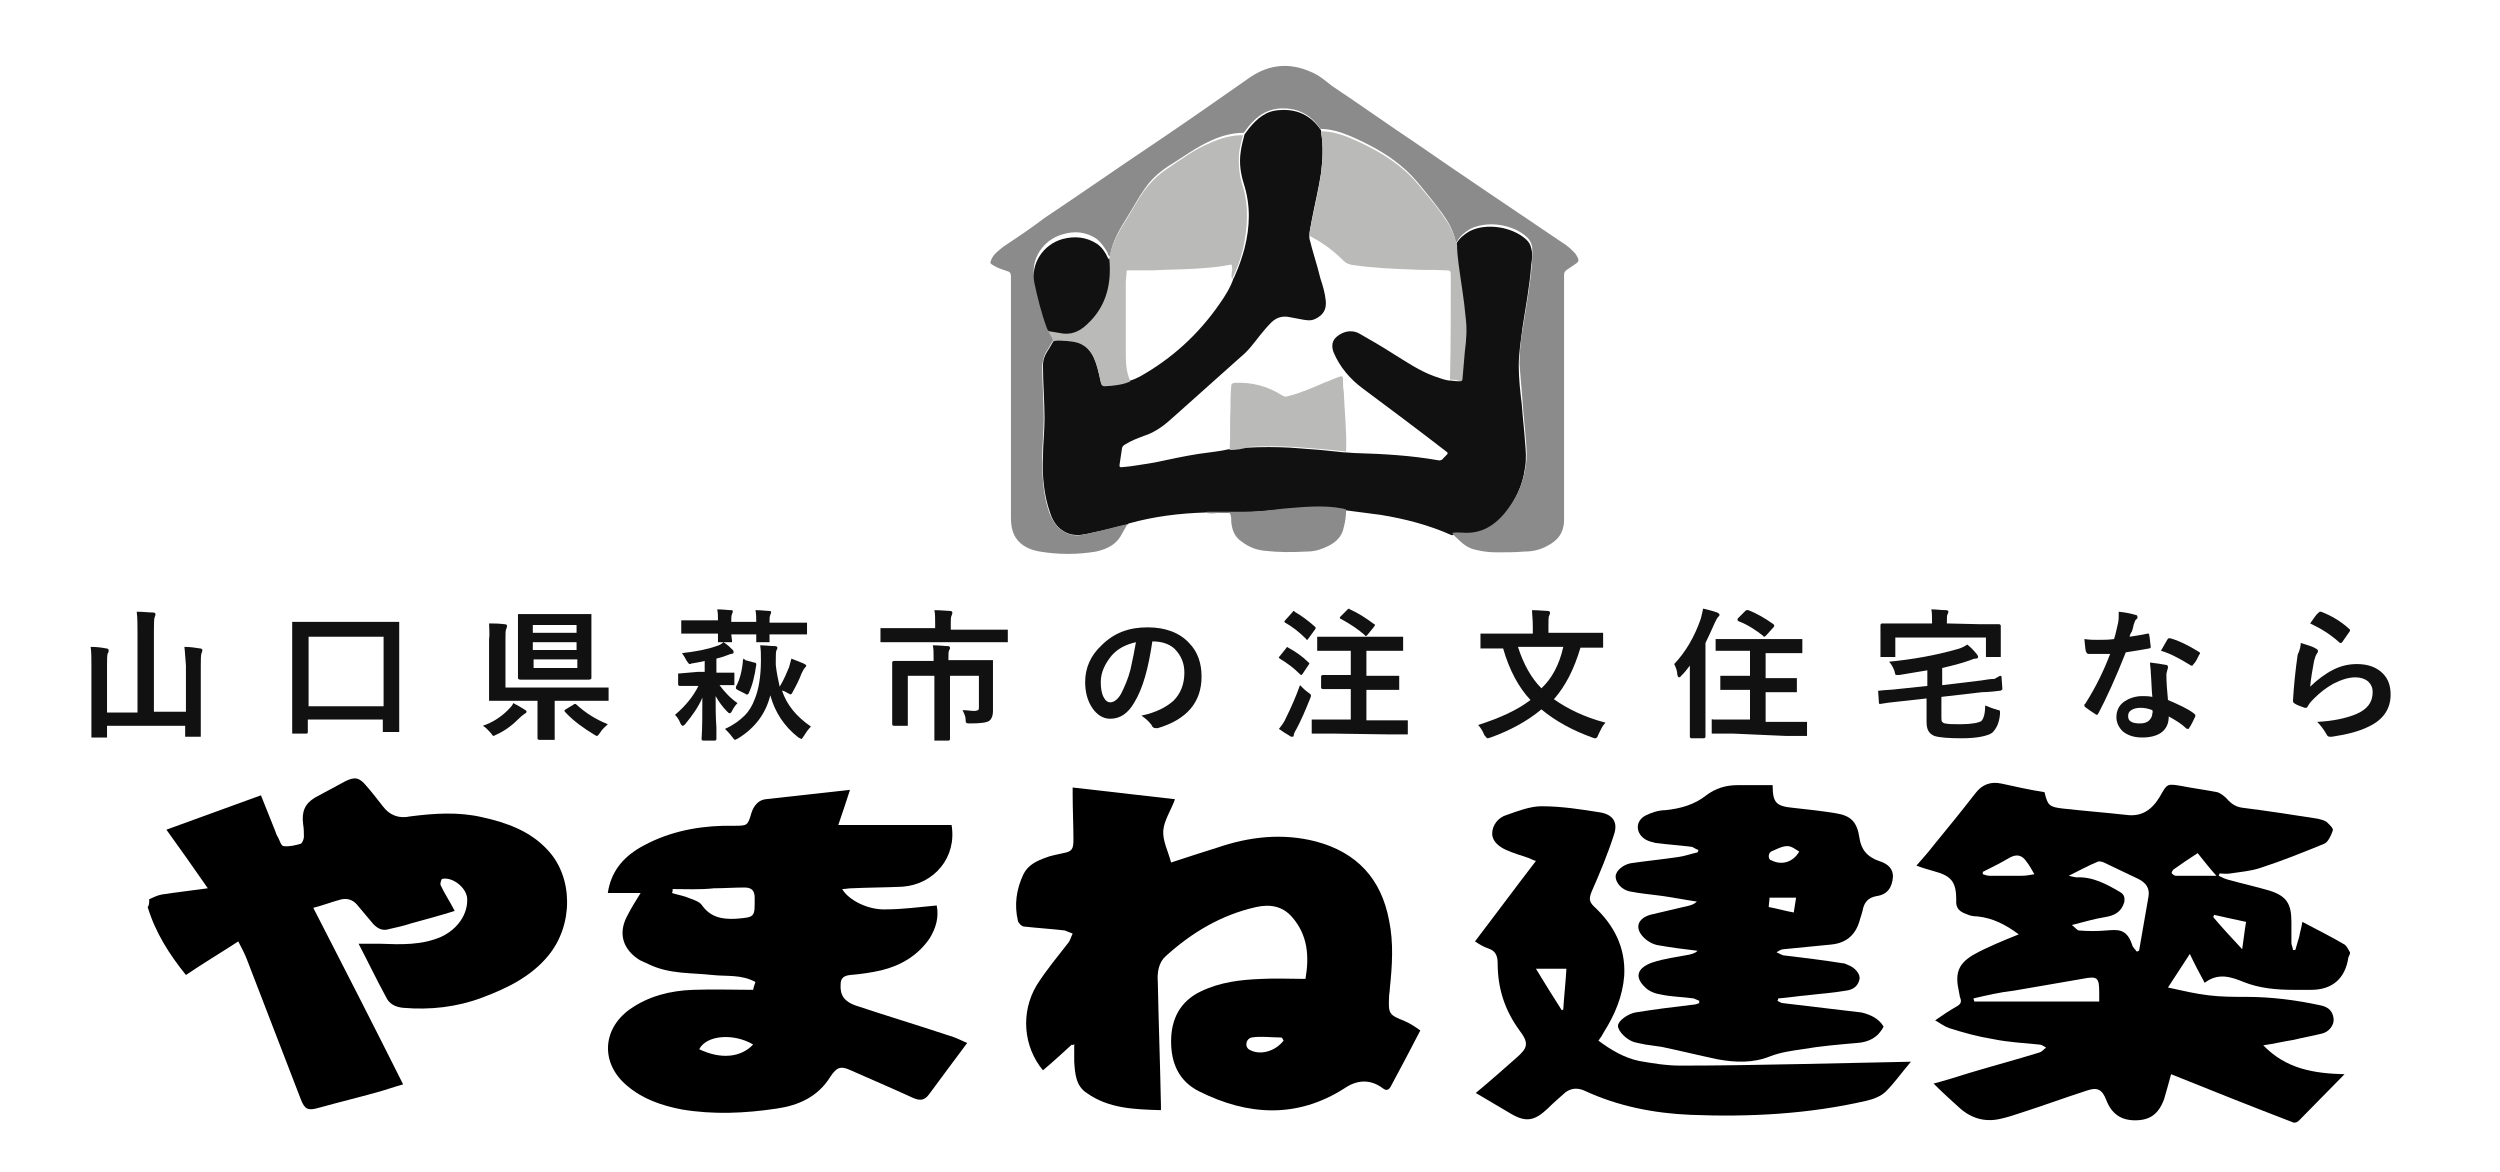
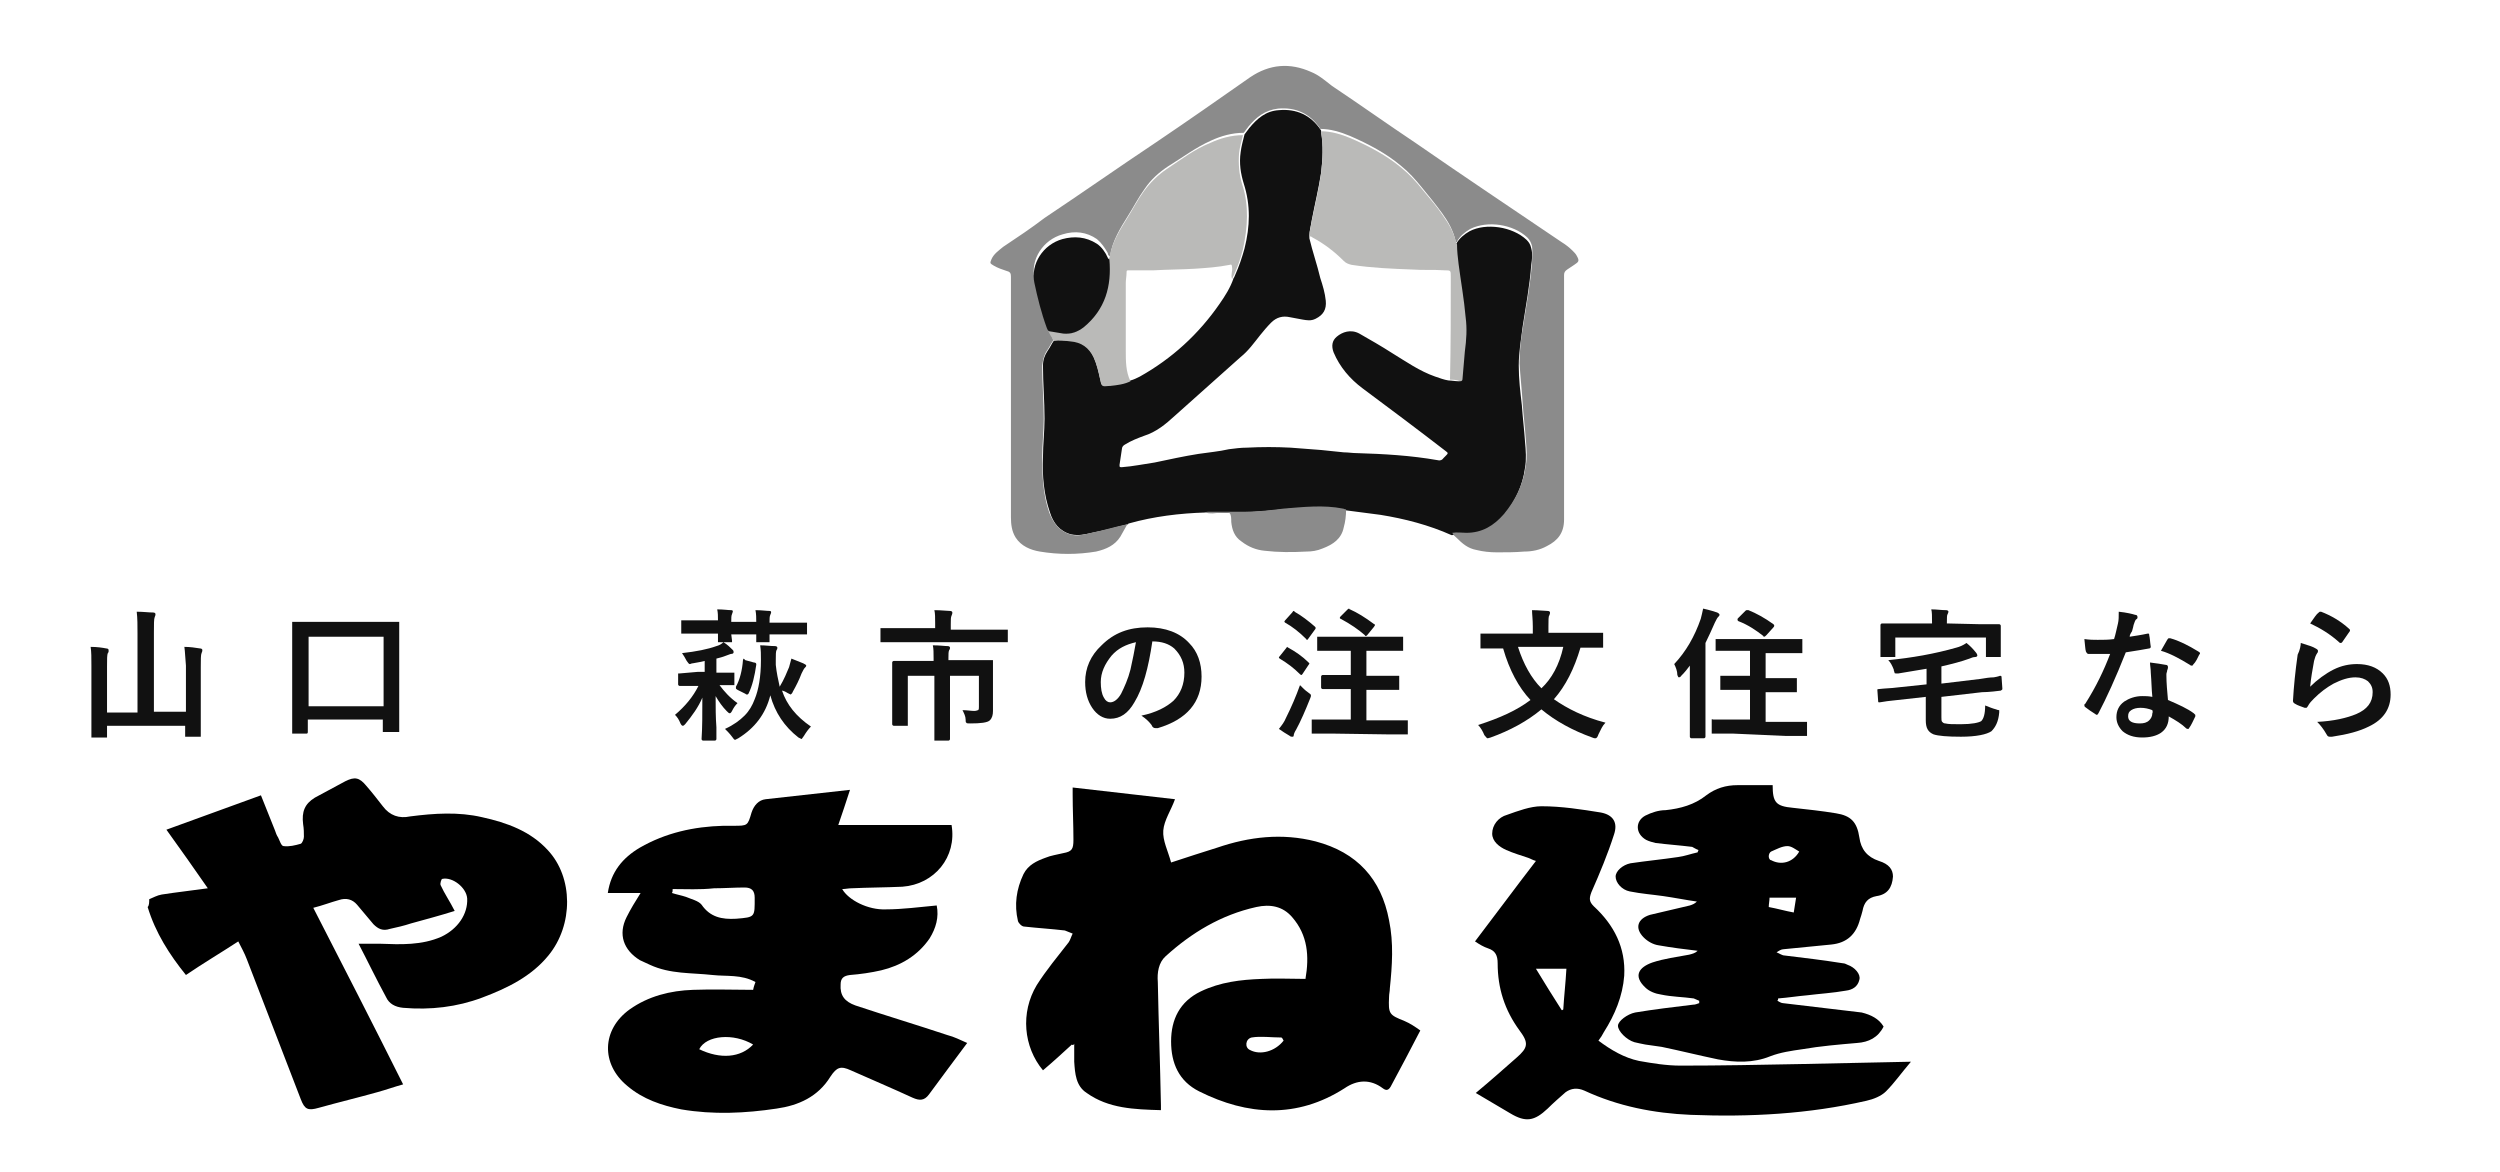
<svg xmlns="http://www.w3.org/2000/svg" version="1.1" id="レイヤー_1" x="0px" y="0px" viewBox="0 0 320 150" style="enable-background:new 0 0 320 150;" xml:space="preserve">
  <style type="text/css">
	.st0{fill:none;}
	.st1{fill:#111111;}
	.st2{fill:#8B8B8B;}
	.st3{fill:#BABAB8;}
</style>
  <polygon class="st0" points="102.4,-46.8 100.2,-46.8 100.2,-46.8 " />
  <g>
    <path class="st1" d="M23.6,82.8c0.7,0,1.4,0.1,2,0.2c0.2,0,0.3,0.1,0.3,0.2c0,0.1,0,0.2-0.1,0.4c-0.1,0.2-0.1,0.8-0.1,1.8v5.6   l0,3.1c0,0.1,0,0.2,0,0.2c0,0-0.1,0-0.2,0h-1.6c-0.1,0-0.1,0-0.2,0c0,0,0-0.1,0-0.2v-1.2h-10v1.3c0,0.1,0,0.2,0,0.2   c0,0-0.1,0-0.2,0h-1.6c-0.1,0-0.1,0-0.2,0c0,0,0-0.1,0-0.2l0-3.2v-5.8c0-1,0-1.8-0.1-2.4c0.8,0,1.5,0.1,2,0.2   c0.2,0,0.3,0.1,0.3,0.2c0,0.1,0,0.1,0,0.2c0,0.1-0.1,0.2-0.1,0.2c-0.1,0.2-0.1,0.8-0.1,1.7v5.9h3.9V81.1c0-1,0-2-0.1-2.8   c0.9,0,1.5,0.1,2.1,0.1c0.2,0,0.3,0.1,0.3,0.2c0,0.1,0,0.2-0.1,0.4c-0.1,0.2-0.1,0.9-0.1,2v10.1h4.1v-5.9   C23.7,84.2,23.7,83.5,23.6,82.8z" />
    <path class="st1" d="M39.2,93.9h-1.6c-0.1,0-0.2,0-0.2,0c0,0,0-0.1,0-0.2l0-6v-3.4l0-4.5c0-0.1,0-0.2,0-0.2c0,0,0.1,0,0.2,0l2.5,0   h8.3l2.5,0c0.1,0,0.2,0,0.2,0c0,0,0,0.1,0,0.2l0,4v3.8l0,5.9c0,0.1,0,0.2,0,0.2c0,0-0.1,0-0.2,0h-1.7c-0.1,0-0.2,0-0.2,0   c0,0,0-0.1,0-0.2v-1.4h-9.6v1.4c0,0.1,0,0.2,0,0.2C39.4,93.9,39.3,93.9,39.2,93.9z M39.5,81.5v8.9h9.6v-8.9H39.5z" />
-     <path class="st1" d="M65.7,90c0.6,0.3,1.1,0.6,1.4,0.8c0.2,0.1,0.3,0.2,0.3,0.3c0,0.1-0.1,0.2-0.3,0.3c-0.1,0.1-0.3,0.2-0.6,0.5   c-0.9,0.9-1.8,1.6-2.9,2.1c-0.2,0.1-0.4,0.2-0.4,0.2c-0.1,0-0.2-0.1-0.4-0.4c-0.3-0.3-0.6-0.7-1-0.9c1.2-0.4,2.3-1.1,3.2-2   C65.3,90.6,65.6,90.3,65.7,90z M62.6,79.8c0.6,0,1.2,0,2,0.1c0.2,0,0.3,0.1,0.3,0.2c0,0,0,0.2-0.1,0.4c-0.1,0.2-0.1,0.6-0.1,1.3V88   h10.6l2.4,0c0.1,0,0.2,0,0.2,0c0,0,0,0.1,0,0.2v1.3c0,0.1,0,0.1,0,0.2c0,0-0.1,0-0.2,0l-2.4,0h-4.3v2.8l0,2c0,0.1,0,0.2,0,0.2   c0,0-0.1,0-0.2,0H69c-0.1,0-0.2-0.1-0.2-0.2l0-2v-2.8h-3.6l-2.4,0c-0.1,0-0.2,0-0.2,0c0,0,0-0.1,0-0.2l0-2.3v-5.3   C62.7,81.1,62.6,80.4,62.6,79.8z M75.5,78.6c0.1,0,0.2,0,0.2,0c0,0,0,0.1,0,0.2l0,2v4l0,2c0,0.1-0.1,0.2-0.4,0.2l-2.2,0h-4.1   l-2.3,0c-0.3,0-0.4-0.1-0.4-0.2l0-2v-4l0-2c0-0.1,0-0.2,0-0.2c0,0,0.1,0,0.2,0l2.3,0h4.3L75.5,78.6z M68.2,80v1h5.6v-1H68.2z    M68.2,83.2h5.6v-1h-5.6V83.2z M73.9,85.5v-1.1h-5.6v1.1H73.9z M77.8,92.7c-0.3,0.3-0.7,0.6-1,1.1c-0.2,0.3-0.3,0.4-0.4,0.4   S76.2,94.1,76,94c-1.3-0.8-2.6-1.7-3.7-2.9C72.3,91,72.2,91,72.2,91c0,0,0.1-0.1,0.2-0.2l1-0.6c0.1-0.1,0.2-0.1,0.2-0.1   c0.1,0,0.1,0,0.2,0.1C75,91.3,76.3,92.1,77.8,92.7z" />
    <path class="st1" d="M89.3,86h0.9v-1.4c-0.4,0.1-0.9,0.2-1.5,0.3c-0.2,0-0.3,0.1-0.4,0.1c-0.1,0-0.2-0.1-0.4-0.4   c-0.2-0.4-0.4-0.7-0.6-1c1.8-0.2,3.3-0.5,4.4-0.9c0.4-0.1,0.7-0.3,0.9-0.5c0.5,0.3,0.9,0.7,1.2,1c0.1,0.1,0.1,0.2,0.1,0.3   c0,0.1-0.1,0.2-0.3,0.2c-0.1,0-0.3,0.1-0.6,0.2c-0.5,0.2-0.9,0.3-1.3,0.4v1.8h0.1l2,0c0.1,0,0.2,0,0.2,0c0,0,0,0.1,0,0.2v1.2   c0,0.1,0,0.2,0,0.2c0,0-0.1,0-0.2,0c0,0-0.2,0-0.5,0c-0.3,0-0.7,0-1.2,0c0.6,0.8,1.3,1.6,2.3,2.3c-0.3,0.3-0.5,0.6-0.7,1   c-0.1,0.2-0.2,0.3-0.3,0.3c-0.1,0-0.2-0.1-0.4-0.3c-0.5-0.5-1-1.2-1.4-1.9c0,1.4,0,2.7,0.1,4c0,1,0,1.5,0,1.5   c0,0.1-0.1,0.2-0.2,0.2h-1.5c-0.1,0-0.2-0.1-0.2-0.2c0.1-1.4,0.1-3.2,0.1-5.3c-0.5,1.2-1.3,2.3-2.2,3.4c-0.1,0.1-0.2,0.2-0.3,0.2   c-0.1,0-0.2-0.1-0.3-0.3c-0.2-0.5-0.4-0.8-0.7-1.1c1.3-1.1,2.3-2.3,3-3.7h-0.4l-2,0c-0.1,0-0.2-0.1-0.2-0.2v-1.2c0-0.1,0-0.2,0-0.2   c0,0,0.1,0,0.2,0L89.3,86z M91.8,78c0.8,0,1.4,0.1,1.8,0.1c0.2,0,0.2,0.1,0.2,0.2l-0.1,0.3c-0.1,0.2-0.1,0.5-0.1,1h3.2   c0-0.5,0-1-0.1-1.5c0.8,0,1.4,0.1,1.8,0.1c0.2,0,0.2,0.1,0.2,0.2c0,0,0,0.1-0.1,0.3c-0.1,0.2-0.1,0.5-0.1,1h2.3l2.3,0   c0.1,0,0.2,0,0.2,0c0,0,0,0.1,0,0.2V81c0,0.1,0,0.2,0,0.2s-0.1,0-0.2,0l-2.3,0h-2.3l0,0.8c0,0.1,0,0.2,0,0.2c0,0-0.1,0-0.2,0H97   c-0.1,0-0.1,0-0.2,0c0,0,0-0.1,0-0.2c0,0,0-0.1,0-0.3s0-0.3,0-0.5h-3.2l0.1,0.8c0,0.1,0,0.2,0,0.2c0,0-0.1,0-0.2,0h-1.4   c-0.1,0-0.2,0-0.2,0c0,0,0-0.1,0-0.2c0,0,0-0.1,0-0.3c0-0.2,0-0.4,0-0.6h-2.2l-2.3,0c-0.1,0-0.2,0-0.2,0c0,0,0-0.1,0-0.2v-1.3   c0-0.1,0-0.2,0-0.2c0,0,0.1,0,0.2,0l2.3,0h2.2C91.9,78.9,91.9,78.4,91.8,78z M103.8,93c-0.3,0.3-0.6,0.7-0.9,1.2   c-0.2,0.3-0.3,0.4-0.3,0.4s-0.2-0.1-0.4-0.2c-1.8-1.4-3-3.2-3.6-5.4c-0.6,2.4-2,4.2-4.1,5.5c-0.2,0.1-0.4,0.2-0.4,0.2   c-0.1,0-0.2-0.1-0.4-0.4c-0.3-0.4-0.6-0.7-0.9-1c1.1-0.5,1.9-1.1,2.5-1.7c0.6-0.6,1-1.3,1.3-2.1c0.5-1.2,0.8-2.9,0.8-5   c0-0.7,0-1.3-0.1-1.9c0.7,0,1.3,0.1,1.9,0.1c0.2,0,0.3,0.1,0.3,0.2c0,0.1,0,0.2-0.1,0.3c-0.1,0.2-0.1,0.6-0.1,1.3   c0,0.2,0,0.4,0,0.6c0.1,1,0.3,1.9,0.5,2.8c0.6-1,0.9-1.8,1.2-2.5c0.1-0.4,0.2-0.7,0.3-1.1c0.5,0.2,1,0.4,1.5,0.6   c0.2,0.1,0.4,0.2,0.4,0.3c0,0.1-0.1,0.2-0.2,0.3c-0.1,0.1-0.2,0.3-0.4,0.7c-0.3,0.8-0.7,1.6-1.1,2.3c-0.1,0.3-0.3,0.4-0.3,0.4   c0,0-0.2-0.1-0.4-0.2c-0.3-0.2-0.6-0.3-0.7-0.3C100.7,90.2,101.9,91.7,103.8,93z M95.4,84.5l1.1,0.3c0.2,0,0.3,0.1,0.3,0.2   c0,0,0,0,0,0.1c-0.2,1.4-0.5,2.7-1,3.7c-0.1,0.1-0.1,0.1-0.2,0.1c0,0-0.1,0-0.2-0.1l-1-0.5c-0.1-0.1-0.2-0.1-0.2-0.2   c0,0,0-0.1,0-0.2c0.5-0.9,0.8-2.1,0.9-3.4c0-0.1,0.1-0.2,0.1-0.2C95.3,84.4,95.3,84.4,95.4,84.5z" />
    <path class="st1" d="M115.2,82.2l-2.3,0c-0.1,0-0.2,0-0.2,0c0,0,0-0.1,0-0.2v-1.4c0-0.1,0-0.2,0-0.2c0,0,0.1,0,0.2,0l2.3,0h4.5   v-0.6c0-0.7,0-1.3-0.1-1.7c0.9,0,1.6,0.1,2,0.1c0.2,0,0.3,0.1,0.3,0.2c0,0.1,0,0.2-0.1,0.4c-0.1,0.2-0.1,0.5-0.1,1.1v0.7h4.8l2.3,0   c0.1,0,0.1,0,0.2,0c0,0,0,0.1,0,0.2V82c0,0.1,0,0.2,0,0.2c0,0-0.1,0-0.2,0l-2.3,0L115.2,82.2L115.2,82.2z M123.2,90.9   c0.6,0,1.1,0.1,1.5,0.1c0.3,0,0.4-0.1,0.5-0.1c0.1-0.1,0.1-0.2,0.1-0.4v-4h-3.7v5.4l0,2.7c0,0.1-0.1,0.2-0.2,0.2h-1.6   c-0.1,0-0.2,0-0.2,0c0,0,0-0.1,0-0.2l0-2.7v-5.4h-3.4v4.2l0,2c0,0.1,0,0.2,0,0.2s-0.1,0-0.2,0h-1.6c-0.1,0-0.2-0.1-0.2-0.2l0-2.1   v-3.8l0-2c0-0.1,0.1-0.2,0.2-0.2l2.5,0h2.6v-0.3c0-0.7,0-1.3-0.1-1.7c0.9,0,1.5,0.1,1.9,0.1c0.2,0,0.3,0.1,0.3,0.2   c0,0.1,0,0.2-0.1,0.3c-0.1,0.2-0.1,0.5-0.1,1v0.3h3l2.5,0c0.1,0,0.1,0,0.2,0c0,0,0,0.1,0,0.2l0,2.1v2.4l0,1.8   c0,0.5-0.1,0.9-0.4,1.2c-0.3,0.3-1.2,0.4-2.5,0.4c-0.3,0-0.5,0-0.5-0.1c-0.1,0-0.1-0.2-0.1-0.4C123.6,91.7,123.4,91.3,123.2,90.9z" />
    <path class="st1" d="M147.5,82.1c-0.5,3.4-1.2,6-2.3,7.8c-0.8,1.4-1.8,2.1-3.1,2.1c-0.9,0-1.7-0.5-2.3-1.4c-0.6-0.9-0.9-2-0.9-3.3   c0-1.8,0.7-3.4,2.1-4.7c1.6-1.6,3.5-2.3,5.9-2.3c2.3,0,4.1,0.7,5.3,2c1.1,1.1,1.6,2.6,1.6,4.3c0,3.3-1.9,5.5-5.6,6.6   c-0.1,0-0.2,0-0.3,0c-0.2,0-0.4-0.1-0.5-0.4c-0.3-0.4-0.7-0.8-1.3-1.2c1.9-0.4,3.2-1.1,4.1-1.9c0.9-0.9,1.4-2.1,1.4-3.6   c0-1.2-0.4-2.2-1.3-3.1C149.6,82.4,148.7,82.1,147.5,82.1C147.6,82.1,147.5,82.1,147.5,82.1z M145.4,82.2c-1.3,0.3-2.3,0.8-3.1,1.7   c-0.9,1.1-1.4,2.2-1.4,3.4c0,0.8,0.1,1.5,0.4,2c0.2,0.4,0.5,0.6,0.8,0.6c0.5,0,1-0.4,1.4-1.1c0.4-0.8,0.9-1.9,1.2-3.1   C145,84.4,145.2,83.3,145.4,82.2z" />
    <path class="st1" d="M164.9,82.9c0.9,0.5,1.8,1.1,2.6,1.9c0.1,0.1,0.1,0.1,0.1,0.1c0,0,0,0.1-0.1,0.2l-0.8,1.2   c-0.1,0.1-0.1,0.1-0.1,0.1s-0.1,0-0.2-0.1c-0.8-0.8-1.6-1.4-2.6-2c-0.1-0.1-0.1-0.1-0.1-0.1c0-0.1,0-0.1,0.1-0.2l0.8-1   c0.1-0.1,0.1-0.2,0.2-0.2C164.8,82.8,164.8,82.9,164.9,82.9z M163.7,93.3c0.4-0.5,0.7-0.9,0.9-1.4c0.7-1.4,1.3-2.8,1.8-4.2   c0.4,0.4,0.7,0.7,1,0.9c0.3,0.2,0.4,0.3,0.4,0.4c0,0.1,0,0.2-0.1,0.4c-0.6,1.5-1.2,2.9-1.8,4c-0.2,0.3-0.3,0.6-0.3,0.7   c0,0.2-0.1,0.2-0.2,0.2c-0.1,0-0.2,0-0.3-0.1C164.6,93.9,164.1,93.6,163.7,93.3z M165.7,78.3c0.9,0.5,1.8,1.2,2.6,1.9   c0.1,0.1,0.1,0.1,0.1,0.2c0,0,0,0.1-0.1,0.2l-0.8,1.1c-0.1,0.1-0.1,0.2-0.2,0.2c0,0-0.1,0-0.1-0.1c-0.9-0.9-1.8-1.6-2.7-2.1   c-0.1-0.1-0.1-0.1-0.1-0.1s0-0.1,0.1-0.2l0.9-1c0.1-0.1,0.1-0.2,0.2-0.2C165.6,78.2,165.7,78.2,165.7,78.3z M170.6,93.9l-2.5,0   c-0.1,0-0.1,0-0.2,0c0,0,0-0.1,0-0.2v-1.4c0-0.1,0-0.2,0-0.2c0,0,0.1,0,0.2,0l2.5,0h2.3v-3.9h-1.2l-2.4,0c-0.1,0-0.2-0.1-0.2-0.2   v-1.4c0-0.1,0.1-0.2,0.2-0.2l2.4,0h1.2v-3.1h-1.6l-2.5,0c-0.1,0-0.1,0-0.2,0c0,0,0-0.1,0-0.2v-1.4c0-0.1,0-0.2,0-0.2   c0,0,0.1,0,0.2,0l2.5,0h5.6l2.5,0c0.1,0,0.1,0,0.2,0c0,0,0,0.1,0,0.2v1.4c0,0.1,0,0.2,0,0.2c0,0-0.1,0-0.2,0l-2.5,0h-2v3.2h1.6   l2.4,0c0.1,0,0.2,0,0.2,0c0,0,0,0.1,0,0.2v1.4c0,0.1,0,0.1,0,0.2c0,0-0.1,0-0.2,0l-2.4,0h-1.6v3.9h2.6l2.5,0c0.1,0,0.1,0,0.2,0   c0,0,0,0.1,0,0.2v1.4c0,0.1,0,0.2,0,0.2c0,0-0.1,0-0.2,0l-2.5,0L170.6,93.9L170.6,93.9z M172.8,78c0.9,0.4,1.9,1,3.1,1.9   C176,79.9,176,80,176,80c0,0.1-0.1,0.1-0.1,0.2l-0.9,1.1c-0.1,0.1-0.1,0.1-0.2,0.1c0,0-0.1,0-0.1-0.1c-0.8-0.7-1.8-1.4-3.1-2.1   c-0.1,0-0.1-0.1-0.1-0.1c0-0.1,0-0.1,0.1-0.2l0.9-0.9c0.1-0.1,0.2-0.1,0.2-0.1C172.7,77.9,172.7,78,172.8,78z" />
    <path class="st1" d="M205.5,92.5c-0.4,0.4-0.6,0.9-0.9,1.5c-0.1,0.3-0.2,0.5-0.4,0.5c-0.1,0-0.2,0-0.4-0.1   c-2.5-0.9-4.7-2.1-6.5-3.6c-1.8,1.5-4,2.7-6.5,3.6c-0.3,0.1-0.4,0.1-0.4,0.1c-0.1,0-0.2-0.2-0.4-0.4c-0.2-0.5-0.5-1-0.8-1.3   c2.8-0.9,5-1.9,6.7-3.2c-1.5-1.6-2.7-3.8-3.5-6.6h-0.4l-2.3,0c-0.1,0-0.1,0-0.2,0c0,0,0-0.1,0-0.2v-1.5c0-0.1,0-0.2,0-0.2   c0,0,0.1,0,0.2,0l2.3,0h4.2v-0.9c0-0.9-0.1-1.6-0.1-2.1c0.9,0,1.6,0.1,2,0.1c0.2,0,0.3,0.1,0.3,0.2c0,0.1,0,0.2-0.1,0.4   c-0.1,0.1-0.1,0.6-0.1,1.4V81h4.5l2.3,0c0.1,0,0.2,0,0.2,0c0,0,0,0.1,0,0.2v1.5c0,0.1,0,0.2,0,0.2s-0.1,0-0.2,0l-2.3,0h-0.4   c-0.8,2.7-1.9,4.9-3.4,6.6C200.6,90.7,202.8,91.8,205.5,92.5z M200.1,82.8h-5.8c0.7,2.2,1.7,4,3,5.3   C198.6,86.9,199.6,85.1,200.1,82.8z" />
    <path class="st1" d="M214.3,85c1.5-1.6,2.6-3.5,3.4-5.8c0.1-0.4,0.2-0.8,0.3-1.3c0.9,0.2,1.5,0.4,1.8,0.5c0.2,0.1,0.3,0.2,0.3,0.3   c0,0.1-0.1,0.2-0.2,0.3c-0.1,0.1-0.2,0.3-0.4,0.7c-0.4,0.9-0.8,1.8-1.2,2.6v9.2l0,2.8c0,0.1-0.1,0.2-0.2,0.2h-1.6   c-0.1,0-0.2-0.1-0.2-0.2l0-2.8v-6.3c-0.3,0.4-0.6,0.8-1.1,1.3c-0.1,0.2-0.3,0.2-0.3,0.2c-0.1,0-0.1-0.1-0.2-0.3   C214.7,85.9,214.5,85.4,214.3,85z M221.8,93.9l-2.5,0c-0.1,0-0.1,0-0.2,0c0,0,0-0.1,0-0.2v-1.4c0-0.1,0-0.1,0-0.2s0.1,0,0.2,0   l2.5,0h2.2v-3.8h-1.2l-2.4,0c-0.1,0-0.2,0-0.2,0c0,0,0-0.1,0-0.2v-1.4c0-0.1,0-0.2,0-0.2c0,0,0.1,0,0.2,0l2.4,0h1.2v-3.2h-1.7   l-2.5,0c-0.1,0-0.1,0-0.2,0c0,0,0-0.1,0-0.2V82c0-0.1,0-0.2,0-0.2c0,0,0.1,0,0.2,0l2.5,0h5.7l2.5,0c0.1,0,0.2,0,0.2,0s0,0.1,0,0.2   v1.4c0,0.1,0,0.2,0,0.2c0,0-0.1,0-0.2,0l-2.5,0h-2v3.2h1.4l2.4,0c0.1,0,0.1,0,0.2,0c0,0,0,0.1,0,0.2v1.4c0,0.1,0,0.1,0,0.2   c0,0-0.1,0-0.2,0l-2.4,0H226v3.8h2.6l2.5,0c0.1,0,0.1,0,0.2,0c0,0,0,0.1,0,0.2v1.4c0,0.1,0,0.2,0,0.2c0,0-0.1,0-0.2,0l-2.5,0   L221.8,93.9L221.8,93.9z M223.8,78.1c1,0.4,2.1,1,3.2,1.8c0.1,0.1,0.1,0.1,0.1,0.2c0,0,0,0.1-0.1,0.2l-0.9,1   c-0.1,0.1-0.2,0.2-0.3,0.2c0,0-0.1,0-0.1-0.1c-0.9-0.7-1.9-1.4-3.2-1.9c-0.1-0.1-0.1-0.1-0.1-0.2s0-0.1,0.1-0.2l0.9-0.9   c0.1-0.1,0.1-0.1,0.2-0.1C223.6,78.1,223.7,78.1,223.8,78.1z" />
-     <path class="st1" d="M256,86.5C256.1,86.5,256.1,86.5,256,86.5c0.2,0,0.2,0.1,0.2,0.2l0.1,1.4c0,0,0,0.1,0,0.1   c0,0.1-0.1,0.1-0.2,0.2c-1.5,0.2-2.3,0.2-2.4,0.2l-5.2,0.6v2.6c0,0.3,0,0.5,0.1,0.6c0.1,0.1,0.2,0.2,0.4,0.2c0.4,0.1,1,0.1,2,0.1   c1.4,0,2.3-0.2,2.6-0.4c0.3-0.3,0.5-0.9,0.5-2c0.5,0.2,1,0.4,1.4,0.5c0.2,0.1,0.4,0.1,0.4,0.1c0,0,0.1,0.1,0.1,0.2c0,0,0,0.1,0,0.3   c-0.1,1.2-0.5,1.9-1,2.4c-0.6,0.4-1.9,0.7-3.9,0.7c-1.7,0-2.9-0.1-3.5-0.3c-0.7-0.3-1-0.8-1-1.8v-3l-3.6,0.4   c-1,0.1-1.8,0.2-2.3,0.3c0,0-0.1,0-0.1,0c-0.1,0-0.1-0.1-0.1-0.2l-0.1-1.4v0c0,0,0,0,0,0c0-0.1,0.1-0.1,0.2-0.1   c0.8-0.1,1.6-0.1,2.3-0.2l3.8-0.4v-2c-1.2,0.2-2.4,0.4-3.6,0.6c-0.2,0-0.3,0-0.3,0c-0.1,0-0.2,0-0.2-0.1c0-0.1-0.1-0.2-0.1-0.4   c-0.2-0.5-0.4-0.9-0.7-1.2c3-0.3,5.9-0.8,8.7-1.6c0.4-0.1,0.9-0.3,1.3-0.6c0.4,0.3,0.8,0.7,1.2,1.2c0.1,0.1,0.2,0.3,0.2,0.4   c0,0.1-0.1,0.2-0.3,0.2c-0.2,0-0.5,0.1-0.7,0.2c-1.1,0.4-2.3,0.7-3.6,1v2.2l5-0.6c0.6-0.1,1.2-0.2,1.7-0.2   C255.8,86.6,256,86.5,256,86.5z M253.5,79.9l2.4,0c0.1,0,0.2,0.1,0.2,0.2l0,1v0.8l0,2c0,0.1,0,0.2,0,0.2c0,0-0.1,0-0.2,0h-1.5   c-0.1,0-0.2,0-0.2,0c0,0,0-0.1,0-0.2v-2.3h-11.6v2.3c0,0.1,0,0.2,0,0.2c0,0-0.1,0-0.2,0h-1.5c-0.1,0-0.1,0-0.2,0c0,0,0-0.1,0-0.2   l0-2v-0.7l0-1.2c0-0.1,0.1-0.2,0.2-0.2l2.4,0h4v-0.1c0-0.8,0-1.4-0.1-1.7c0.7,0,1.3,0.1,1.9,0.1c0.2,0,0.3,0.1,0.3,0.2   c0,0,0,0.1-0.1,0.3c-0.1,0.1-0.1,0.5-0.1,1.1v0.1L253.5,79.9L253.5,79.9z" />
+     <path class="st1" d="M256,86.5C256.1,86.5,256.1,86.5,256,86.5c0.2,0,0.2,0.1,0.2,0.2l0.1,1.4c0,0,0,0.1,0,0.1   c0,0.1-0.1,0.1-0.2,0.2c-1.5,0.2-2.3,0.2-2.4,0.2l-5.2,0.6v2.6c0,0.3,0,0.5,0.1,0.6c0.1,0.1,0.2,0.2,0.4,0.2c0.4,0.1,1,0.1,2,0.1   c1.4,0,2.3-0.2,2.6-0.4c0.3-0.3,0.5-0.9,0.5-2c0.5,0.2,1,0.4,1.4,0.5c0.2,0.1,0.4,0.1,0.4,0.1c0,0,0,0.1,0,0.3   c-0.1,1.2-0.5,1.9-1,2.4c-0.6,0.4-1.9,0.7-3.9,0.7c-1.7,0-2.9-0.1-3.5-0.3c-0.7-0.3-1-0.8-1-1.8v-3l-3.6,0.4   c-1,0.1-1.8,0.2-2.3,0.3c0,0-0.1,0-0.1,0c-0.1,0-0.1-0.1-0.1-0.2l-0.1-1.4v0c0,0,0,0,0,0c0-0.1,0.1-0.1,0.2-0.1   c0.8-0.1,1.6-0.1,2.3-0.2l3.8-0.4v-2c-1.2,0.2-2.4,0.4-3.6,0.6c-0.2,0-0.3,0-0.3,0c-0.1,0-0.2,0-0.2-0.1c0-0.1-0.1-0.2-0.1-0.4   c-0.2-0.5-0.4-0.9-0.7-1.2c3-0.3,5.9-0.8,8.7-1.6c0.4-0.1,0.9-0.3,1.3-0.6c0.4,0.3,0.8,0.7,1.2,1.2c0.1,0.1,0.2,0.3,0.2,0.4   c0,0.1-0.1,0.2-0.3,0.2c-0.2,0-0.5,0.1-0.7,0.2c-1.1,0.4-2.3,0.7-3.6,1v2.2l5-0.6c0.6-0.1,1.2-0.2,1.7-0.2   C255.8,86.6,256,86.5,256,86.5z M253.5,79.9l2.4,0c0.1,0,0.2,0.1,0.2,0.2l0,1v0.8l0,2c0,0.1,0,0.2,0,0.2c0,0-0.1,0-0.2,0h-1.5   c-0.1,0-0.2,0-0.2,0c0,0,0-0.1,0-0.2v-2.3h-11.6v2.3c0,0.1,0,0.2,0,0.2c0,0-0.1,0-0.2,0h-1.5c-0.1,0-0.1,0-0.2,0c0,0,0-0.1,0-0.2   l0-2v-0.7l0-1.2c0-0.1,0.1-0.2,0.2-0.2l2.4,0h4v-0.1c0-0.8,0-1.4-0.1-1.7c0.7,0,1.3,0.1,1.9,0.1c0.2,0,0.3,0.1,0.3,0.2   c0,0,0,0.1-0.1,0.3c-0.1,0.1-0.1,0.5-0.1,1.1v0.1L253.5,79.9L253.5,79.9z" />
    <path class="st1" d="M272.6,81.5c0.6-0.1,1.4-0.2,2.3-0.4c0.1,0,0.1,0,0.1,0c0.1,0,0.1,0.1,0.1,0.2c0.1,0.4,0.1,0.9,0.2,1.5   c0,0.1-0.1,0.2-0.2,0.2c-0.6,0.1-1.6,0.3-3,0.5c-1.3,3.3-2.5,5.9-3.5,7.8c-0.1,0.1-0.1,0.2-0.2,0.2c0,0-0.1,0-0.2-0.1   c-0.5-0.3-0.9-0.6-1.3-0.9c-0.1-0.1-0.1-0.1-0.1-0.2s0-0.2,0.1-0.2c1.4-2.2,2.4-4.3,3.2-6.4c-0.5,0-1.1,0-1.8,0c-0.4,0-0.7,0-1,0   c-0.1,0-0.2-0.1-0.3-0.3c-0.1-0.3-0.1-0.8-0.2-1.6c0.7,0.1,1.2,0.1,1.7,0.1c0.7,0,1.4,0,2.1-0.1c0.2-0.6,0.3-1.2,0.5-2   c0.1-0.4,0.1-0.9,0.1-1.5c1,0.1,1.8,0.3,2.1,0.4c0.2,0,0.3,0.1,0.3,0.3c0,0.1,0,0.2-0.2,0.3c-0.1,0.1-0.2,0.4-0.3,0.7   c0,0.1-0.1,0.4-0.2,0.8C272.7,81.1,272.6,81.3,272.6,81.5z M275.5,89.2c-0.1-0.9-0.1-1.9-0.2-3.1c0-0.5-0.1-0.9-0.1-1.3   c0.8,0.1,1.5,0.2,2,0.3c0.2,0,0.3,0.1,0.3,0.3c0,0,0,0.2-0.1,0.4c0,0.2-0.1,0.3-0.1,0.5c0,0,0,0.1,0,0.2c0,0.9,0.1,2,0.2,3.1   c1.4,0.6,2.5,1.1,3.3,1.7c0.1,0.1,0.2,0.2,0.2,0.2c0,0,0,0.1,0,0.2c-0.3,0.6-0.5,1.1-0.8,1.5c0,0.1-0.1,0.1-0.2,0.1   c0,0-0.1,0-0.2-0.1c-0.5-0.5-1.3-1-2.2-1.5c0,0.9-0.3,1.6-1,2.1c-0.6,0.4-1.4,0.6-2.4,0.6c-1.1,0-1.9-0.3-2.5-0.8   c-0.5-0.5-0.8-1.1-0.8-1.8c0-0.8,0.3-1.5,1-2c0.6-0.4,1.4-0.7,2.3-0.7C274.6,89.1,275,89.1,275.5,89.2z M275.5,90.9   c-0.5-0.2-1-0.3-1.5-0.3c-0.5,0-0.9,0.1-1.2,0.3c-0.3,0.2-0.4,0.4-0.4,0.8c0,0.6,0.5,0.9,1.5,0.9c0.5,0,0.9-0.1,1.2-0.4   c0.2-0.2,0.4-0.5,0.4-0.9C275.6,91.1,275.5,91,275.5,90.9z M276.6,83.3c0.5-0.9,0.8-1.4,0.8-1.4c0.1-0.1,0.1-0.2,0.2-0.2   c0,0,0.1,0,0.2,0c1.1,0.3,2.3,0.9,3.6,1.7c0.1,0.1,0.2,0.1,0.2,0.2c0,0.1,0,0.1-0.1,0.2c-0.2,0.4-0.4,0.9-0.8,1.3   c0,0.1-0.1,0.1-0.2,0.1c0,0-0.1,0-0.2-0.1C279,84.3,277.7,83.6,276.6,83.3z" />
    <path class="st1" d="M294.5,82.3c1,0.3,1.6,0.5,1.9,0.7c0.2,0.1,0.3,0.2,0.3,0.3c0,0.1,0,0.2-0.1,0.3c-0.2,0.3-0.3,0.6-0.4,1   c-0.2,1.1-0.4,2.2-0.5,3.3c0.9-0.9,2-1.7,3-2.2c1-0.5,2-0.7,3-0.7c1.4,0,2.5,0.4,3.3,1.2c0.7,0.7,1,1.6,1,2.7   c0,1.8-0.9,3.2-2.8,4.1c-1.2,0.6-2.7,1-4.7,1.3c-0.1,0-0.2,0-0.3,0c-0.2,0-0.3-0.1-0.4-0.3c-0.4-0.7-0.8-1.2-1.2-1.6   c2.1-0.1,3.8-0.5,5-1c1.4-0.6,2.1-1.5,2.1-2.8c0-0.6-0.2-1-0.6-1.4c-0.4-0.3-0.9-0.5-1.6-0.5c-0.9,0-1.8,0.3-2.8,0.8   c-0.9,0.5-1.7,1.1-2.5,1.9c-0.3,0.3-0.6,0.6-0.8,1c-0.1,0.1-0.1,0.2-0.2,0.2c0,0-0.1,0-0.2,0c-0.5-0.2-0.9-0.3-1.2-0.5   c-0.2-0.1-0.3-0.2-0.3-0.4c0.1-1.8,0.3-3.8,0.6-5.9C294.4,83.2,294.5,82.6,294.5,82.3z M295.7,79.8c0.5-0.7,0.8-1.2,1.1-1.4   c0.1-0.1,0.1-0.1,0.2-0.1c0,0,0.1,0,0.1,0c1.3,0.5,2.5,1.2,3.6,2.2c0.1,0.1,0.1,0.1,0.1,0.2c0,0,0,0.1-0.1,0.2   c-0.3,0.4-0.6,0.9-0.9,1.3c-0.1,0.1-0.1,0.1-0.2,0.1c-0.1,0-0.1,0-0.2-0.1C298.3,81.2,297,80.4,295.7,79.8z" />
  </g>
  <path class="st1" d="M154.3,65.6c-3.3,0.1-6.6,0.5-9.8,1.4c0,0-0.1,0-0.1,0.1c-1.5,0.4-3.1,0.8-4.6,1.1c-0.9,0.2-1.7,0.4-2.7,0.2  c-1.5-0.4-2.3-1.5-2.7-2.8c-0.8-2.3-1-4.7-0.9-7.1c0-1.6,0.2-3.3,0.2-4.9c0-2.3-0.2-4.5-0.2-6.8c0-0.7,0.2-1.3,0.6-1.9  c0.3-0.4,0.5-0.9,0.8-1.3c0.7-0.1,1.4,0,2.1,0c1.5,0.1,2.4,0.8,3,2.1c0.4,0.9,0.6,1.8,0.8,2.7c0.2,1,0.2,1,1.2,0.9c0,0,0.1,0,0.1,0  c0.9-0.1,1.8-0.2,2.6-0.6c0.4-0.1,0.8-0.3,1.2-0.5c4.1-2.3,7.5-5.4,10.2-9.3c0.7-1,1.4-2.1,1.8-3.3c0.1-0.1,0.1-0.2,0.2-0.4  c0.5-1.1,0.9-2.3,1.2-3.4c0.7-2.8,0.8-5.5-0.1-8.3c-0.4-1.3-0.6-2.6-0.4-4c0.1-0.8,0.3-1.5,0.5-2.3c0.2-0.3,0.4-0.5,0.6-0.8  c1-1.2,2.1-2.2,3.8-2.3c2.2-0.2,4.1,0.6,5.4,2.6c0,0.1,0,0.1,0,0.2c0.3,1.7,0.2,3.5,0,5.2c-0.3,2-0.8,4-1.2,6.1  c-0.1,0.7-0.3,1.3-0.3,2c0,0.1,0,0.2,0,0.3c0.4,1.7,1,3.4,1.4,5.1c0.3,0.9,0.6,1.9,0.7,2.9c0.1,1.1-0.3,1.8-1.3,2.3  c-0.6,0.3-1.1,0.2-1.7,0.1c-0.5-0.1-1-0.2-1.6-0.3c-0.9-0.2-1.7,0-2.4,0.7c-0.5,0.5-1,1.1-1.4,1.6c-0.8,1-1.5,2-2.5,2.8  c-2.8,2.5-5.6,5-8.4,7.5c-1.2,1.1-2.4,2.1-4,2.6c-0.8,0.3-1.6,0.6-2.4,1.1c-0.2,0.1-0.4,0.3-0.4,0.6c-0.1,0.7-0.2,1.3-0.3,2  c0,0.3,0,0.3,0.3,0.3c1.4-0.1,2.8-0.4,4.2-0.6c1.9-0.4,3.7-0.8,5.6-1.1c1.3-0.2,2.6-0.3,3.9-0.6c0.8-0.1,1.5-0.2,2.3-0.2  c1.9-0.1,3.7-0.1,5.6,0c1.3,0.1,2.6,0.2,3.9,0.3c1,0.1,1.9,0.2,2.9,0.3c0.6,0,1.1,0.1,1.7,0.1c3.4,0.1,6.9,0.3,10.3,0.9  c0.3,0.1,0.6,0,0.8-0.3c0.1-0.1,0.2-0.2,0.2-0.2c0.4-0.4,0.4-0.4,0-0.7c-3.5-2.7-7.1-5.4-10.6-8c-1.6-1.2-2.9-2.7-3.7-4.6  c-0.3-0.8-0.2-1.5,0.4-2c0.7-0.6,1.8-1,2.9-0.4c1.4,0.8,2.8,1.6,4.2,2.5c1.8,1.1,3.5,2.3,5.5,3c0.6,0.2,1.1,0.4,1.7,0.5  c0.4,0,0.9,0.1,1.3,0.1c0.2,0,0.3,0,0.3-0.3c0.1-1.2,0.2-2.3,0.3-3.5c0.1-1.5,0.2-2.9,0.1-4.4c-0.3-2.3-0.6-4.5-0.9-6.8  c-0.1-0.8-0.2-1.7-0.2-2.5c0.1,0,0.1-0.1,0.1-0.1c0.4-0.7,1-1.2,1.7-1.6c2.1-1.1,5.5-0.6,7.3,1.1c0.3,0.3,0.5,0.6,0.6,1.1  c0.2,0.7,0.1,1.4,0,2.1c-0.2,2.7-0.7,5.3-1.1,7.9c-0.2,1.6-0.5,3.3-0.5,5c0,1.7,0.2,3.4,0.4,5.1c0.1,1.5,0.3,3.1,0.4,4.6  c0.1,1.1,0.2,2.3,0,3.4c-0.3,2.3-1.3,4.4-2.8,6.2c-1.3,1.5-2.8,2.4-4.8,2.4c-0.6,0-1.2-0.1-1.8,0c-2.9-1.3-6-2.1-9.1-2.6  c-1.5-0.2-3-0.4-4.6-0.6c-0.1,0-0.2-0.1-0.4-0.1c-2.5-0.4-5.1-0.2-7.6,0c-1.6,0.2-3.3,0.3-4.9,0.4c-1.6,0-3.2,0-4.7,0  C154.5,65.6,154.4,65.5,154.3,65.6z" />
  <path class="st2" d="M134.8,43.6c-0.3,0.4-0.5,0.9-0.8,1.3c-0.4,0.6-0.5,1.2-0.6,1.9c0,2.3,0.2,4.5,0.2,6.8c0,1.6-0.2,3.3-0.2,4.9  c0,2.4,0.1,4.8,0.9,7.1c0.5,1.3,1.3,2.4,2.7,2.8c0.9,0.3,1.8,0,2.7-0.2c1.5-0.3,3.1-0.8,4.6-1.1c-0.3,0.5-0.6,1.1-0.9,1.6  c-0.7,1.1-1.8,1.6-3.1,1.9c-2.4,0.4-4.8,0.4-7.2,0c-1.2-0.2-2.4-0.7-3.1-1.8c-0.5-0.8-0.6-1.7-0.6-2.6c0-5.8,0-11.6,0-17.4  c0-4.5,0-8.9,0-13.4c0-0.4-0.1-0.6-0.5-0.7c-0.6-0.2-1.2-0.4-1.7-0.7c-0.5-0.3-0.5-0.3-0.3-0.8c0.3-0.7,0.9-1.1,1.5-1.6  c1.8-1.2,3.6-2.4,5.3-3.7c4.8-3.2,9.5-6.5,14.3-9.7c4-2.7,8-5.5,12-8.3c2.5-1.7,5.1-1.9,7.8-0.7c1,0.4,1.8,1.1,2.7,1.8  c3.6,2.4,7.1,4.9,10.7,7.3c6.2,4.3,12.5,8.5,18.7,12.7c0.5,0.3,1,0.7,1.4,1.1c0.2,0.2,0.4,0.4,0.5,0.6c0.4,0.7,0.3,0.8-0.3,1.2  c-0.3,0.2-0.6,0.4-0.9,0.6c-0.3,0.2-0.4,0.4-0.4,0.7c0,1.1,0,2.3,0,3.4c0,9.3,0,18.6,0,27.9c0,1.7-0.8,2.7-2.2,3.4  c-0.9,0.5-1.9,0.7-2.9,0.7c-1.2,0.1-2.3,0.1-3.5,0.1c-0.9,0-1.8-0.1-2.6-0.3c-1.1-0.2-1.8-0.8-2.6-1.6c-0.2-0.2-0.4-0.3-0.5-0.6  c0.6-0.1,1.2,0,1.8,0c2,0,3.5-0.9,4.8-2.4c1.5-1.8,2.5-3.9,2.8-6.2c0.2-1.1,0.1-2.3,0-3.4c-0.1-1.5-0.3-3.1-0.4-4.6  c-0.1-1.7-0.3-3.4-0.4-5.1c0-1.7,0.2-3.3,0.5-5c0.4-2.6,0.9-5.2,1.1-7.9c0-0.7,0.1-1.4,0-2.1c-0.1-0.4-0.3-0.8-0.6-1.1  c-1.8-1.7-5.1-2.2-7.3-1.1c-0.7,0.4-1.3,0.9-1.7,1.6c0,0.1-0.1,0.1-0.1,0.1c-0.1,0-0.1-0.1-0.1-0.2c-0.3-1.3-0.9-2.4-1.7-3.5  c-0.8-1.1-1.7-2.2-2.6-3.3c-0.8-1-1.7-2-2.7-2.8c-1.9-1.6-4.2-2.8-6.5-3.8c-1.2-0.5-2.5-0.9-3.8-0.9c-1.3-2-3.2-2.8-5.4-2.6  c-1.7,0.2-2.8,1.1-3.8,2.3c-0.2,0.3-0.4,0.5-0.6,0.8c-1.5,0-2.9,0.4-4.2,1c-2,0.9-3.7,2.2-5.5,3.3c-1.2,0.8-2.2,1.7-3,2.9  c-0.8,1.1-1.4,2.3-2.1,3.4c-1,1.6-2,3.2-2.3,5.1c0,0-0.1,0.1-0.1,0.1c-0.1-0.1-0.2-0.2-0.2-0.4c-0.4-0.7-0.8-1.3-1.4-1.8  c-1.3-0.9-2.8-1.1-4.4-0.6c-2.5,0.7-4.1,3.2-3.6,5.6c0.4,2,0.9,3.9,1.6,5.8c0.1,0.2,0.1,0.3,0.3,0.4c0,0.2,0.1,0.3,0.2,0.5  C134.6,43.1,134.8,43.3,134.8,43.6z" />
  <path class="st2" d="M154.3,65.6c0.1-0.1,0.3-0.1,0.4-0.1c1.6,0,3.2,0,4.7,0c1.6,0,3.3-0.2,4.9-0.4c2.5-0.2,5.1-0.5,7.6,0  c0.1,0,0.2,0.1,0.4,0.1c0,0.8-0.1,1.6-0.3,2.3c-0.3,1.5-1.4,2.2-2.7,2.7c-0.7,0.3-1.4,0.4-2.1,0.4c-1.8,0.1-3.6,0.1-5.3-0.1  c-1.1-0.1-2.1-0.5-3-1.2c-0.9-0.6-1.2-1.5-1.3-2.5c0-0.4,0-0.9-0.2-1.1c-0.3-0.3-0.8-0.1-1.2-0.1C155.5,65.7,154.9,65.8,154.3,65.6z  " />
  <path class="st3" d="M134.8,43.6c0-0.3-0.3-0.5-0.4-0.8c-0.1-0.2-0.2-0.3-0.2-0.5c0.6,0.1,1.2,0.2,1.8,0.3c1,0.2,1.8-0.1,2.6-0.8  c2.8-2.3,3.6-5.2,3.3-8.7c0,0,0.1-0.1,0.1-0.1c0.3-1.9,1.3-3.5,2.3-5.1c0.7-1.1,1.3-2.3,2.1-3.4c0.8-1.1,1.8-2.1,3-2.9  c1.8-1.2,3.5-2.5,5.5-3.3c1.3-0.6,2.7-1,4.2-1c-0.2,0.8-0.4,1.5-0.5,2.3c-0.1,1.4,0,2.7,0.4,4c0.9,2.7,0.7,5.5,0.1,8.3  c-0.3,1.2-0.7,2.3-1.2,3.4c-0.1,0.1-0.1,0.3-0.2,0.4c-0.2-0.5,0.1-1,0-1.5c0-0.3-0.1-0.4-0.3-0.3c-1.5,0.3-3,0.4-4.5,0.5  c-1.7,0.1-3.5,0.1-5.2,0.2c-0.9,0-1.8,0-2.6,0c-0.2,0-0.5,0-0.7,0c-0.2,0-0.2,0.1-0.2,0.3c0,0.4-0.1,0.9-0.1,1.3c0,2.9,0,5.8,0,8.7  c0,1.3,0,2.7,0.6,3.9c-0.8,0.4-1.7,0.5-2.6,0.6c0,0-0.1,0-0.1,0c-1,0.1-1,0.1-1.2-0.9c-0.2-0.9-0.4-1.8-0.8-2.7  c-0.6-1.3-1.6-2-3-2.1C136.2,43.6,135.5,43.5,134.8,43.6z" />
  <path class="st3" d="M185.6,48.6c0.1-4.4,0.1-8.7,0.1-13.1c0,0,0-0.1,0-0.1c0-0.8,0-0.8-0.8-0.8c-1.4-0.1-2.8,0-4.1-0.1  c-2.6-0.1-5.2-0.2-7.8-0.6c-0.4-0.1-0.7-0.2-1-0.5c-1.2-1.2-2.5-2.2-4-3c-0.1-0.1-0.3-0.2-0.4-0.1c0-0.7,0.2-1.3,0.3-2  c0.4-2,0.9-4,1.2-6.1c0.2-1.7,0.3-3.5,0-5.2c0-0.1,0-0.1,0-0.2c1.3,0,2.6,0.4,3.8,0.9c2.3,1,4.6,2.2,6.5,3.8c1,0.8,1.9,1.8,2.7,2.8  c0.9,1.1,1.8,2.1,2.6,3.3c0.8,1.1,1.4,2.2,1.7,3.5c0,0.1,0.1,0.1,0.1,0.2c0,0.8,0.1,1.7,0.2,2.5c0.3,2.3,0.7,4.5,0.9,6.8  c0.2,1.5,0.1,2.9-0.1,4.4c-0.1,1.2-0.2,2.3-0.3,3.5c0,0.2-0.1,0.3-0.3,0.3C186.4,48.6,186,48.6,185.6,48.6z" />
-   <path class="st3" d="M157.4,57.6c0.1-1.8,0-3.6,0.1-5.3c0-1,0-1.9,0.1-2.9c0-0.3,0.1-0.3,0.4-0.4c2.2-0.1,4.2,0.4,6.1,1.6  c0.3,0.2,0.5,0.2,0.8,0.1c1.6-0.4,3.2-1.1,4.8-1.8c0.6-0.2,1.2-0.5,1.8-0.7c0.3-0.1,0.4,0,0.4,0.3c0,0.5,0,1.1,0.1,1.6  c0.1,2.6,0.4,5.1,0.3,7.7c-1-0.1-1.9-0.2-2.9-0.3c-1.3-0.1-2.6-0.2-3.9-0.3c-1.9-0.1-3.8-0.1-5.6,0C159,57.5,158.2,57.6,157.4,57.6z  " />
  <path class="st1" d="M142,33.2c0.3,3.4-0.5,6.4-3.3,8.7c-0.8,0.6-1.6,0.9-2.6,0.8c-0.6-0.1-1.2-0.2-1.8-0.3  c-0.2-0.1-0.2-0.2-0.3-0.4c-0.7-1.9-1.2-3.9-1.6-5.8c-0.5-2.4,1.1-4.9,3.6-5.6c1.5-0.4,3-0.3,4.4,0.6c0.6,0.4,1.1,1.1,1.4,1.8  C141.8,33,141.8,33.1,142,33.2z" />
-   <path d="M293.6,143.7c-5.2-2-10.5-4.1-15.7-6.2c-0.3,1.1-0.6,2.2-0.9,3.2c-0.7,1.9-1.8,2.7-3.7,2.7c-1.8,0-3-0.8-3.7-2.6  c-0.5-1.3-1.1-1.7-2.5-1.2c-2.8,0.9-5.5,1.9-8.3,2.8c-0.9,0.3-1.8,0.6-2.7,0.8c-2.1,0.5-3.9-0.1-5.4-1.5c-1.1-1-2.1-1.9-3.2-3  c1.5-0.4,3.1-0.9,4.7-1.4c3-0.9,6-1.7,8.9-2.6c0.3-0.1,0.5-0.4,0.8-0.6c-0.3-0.2-0.6-0.4-0.9-0.4c-2-0.2-4-0.3-5.9-0.7  c-1.9-0.3-3.7-0.8-5.6-1.4c-0.6-0.2-1.1-0.6-1.8-1c1-0.7,1.9-1.3,2.8-1.8c0.5-0.3,0.6-0.6,0.4-1.1c-0.1-0.3-0.1-0.6-0.2-1  c-0.5-2.3,0.1-3.5,2.1-4.6c0.9-0.5,1.8-0.9,2.7-1.3c0.9-0.4,1.9-0.8,2.9-1.2c-1.6-1.2-3.3-2.1-5.3-2.3c-0.5,0-1-0.1-1.4-0.3  c-0.9-0.3-1.4-0.8-1.3-1.8c0-2.3-0.6-3.1-2.9-3.7c-0.7-0.2-1.4-0.4-2.2-0.7c0.8-0.9,1.5-1.7,2.2-2.6c1.8-2.2,3.6-4.4,5.3-6.6  c0.9-1.2,2-1.6,3.4-1.3c1.8,0.4,3.6,0.8,5.5,1.1c0.4,1.7,0.6,1.9,2.4,2.1c2.7,0.3,5.3,0.5,8,0.8c2.1,0.3,3.4-0.7,4.4-2.4  c0.9-1.6,0.9-1.6,2.7-1.3c1.5,0.3,3.1,0.5,4.6,0.8c0.4,0.1,0.9,0.5,1.2,0.8c0.6,0.7,1.2,1.1,2.1,1.2c3.2,0.4,6.4,0.9,9.6,1.4  c0.4,0.1,0.8,0.2,1.1,0.4c0.3,0.3,0.9,0.8,0.8,1.1c-0.2,0.6-0.6,1.5-1.1,1.7c-2.7,1.1-5.4,2.2-8.2,3.1c-1.2,0.4-2.5,0.5-3.8,0.7  c-0.5,0.1-1,0-1.4,0c0,0.1-0.1,0.2-0.1,0.3c0.4,0.2,0.8,0.4,1.2,0.5c1.8,0.5,3.6,0.9,5.3,1.4c2.2,0.7,2.8,1.7,2.8,4  c0,0.9,0,1.8,0,2.7c0,0.3,0.2,0.6,0.2,0.9c0.1,0,0.2,0,0.3,0c0.2-0.6,0.3-1.1,0.5-1.7c0.1-0.6,0.3-1.2,0.4-1.9  c1.9,1,3.7,1.9,5.4,2.9c0.3,0.2,0.5,0.7,0.7,1c0,0.1,0,0.1,0,0.2c-0.1,0.1-0.1,0.3-0.2,0.4c-0.4,2.8-2.1,4.2-4.8,4.2  c-0.7,0-1.4,0-2.2,0c-2.2,0-4.4-0.2-6.4-1c-1.7-0.7-3.3-1.2-5,0.1c-0.7-1.3-1.3-2.4-1.9-3.7c-1,1.5-1.8,2.8-2.8,4.3  c1.8,0.4,3.5,0.8,5.2,1c1.6,0.2,3.2,0.2,4.8,0.2c3.2,0,6.4,0.4,9.6,1.1c0.9,0.2,1.5,0.7,1.6,1.7c0.1,0.8-0.6,1.7-1.5,1.9  c-1.2,0.3-2.4,0.5-3.6,0.8c-1.3,0.2-2.5,0.5-3.9,0.7c2.9,3,6.4,3.6,10.4,3.7c-2.1,2.1-3.9,4-5.8,5.9  C294,143.7,293.8,143.7,293.6,143.7z M273.5,121.8c0.1,0,0.2-0.1,0.3-0.1c0.4-2.3,0.8-4.6,1.2-6.9c0.2-1.1-0.3-1.8-1.3-2.3  c-1.5-0.7-2.9-1.4-4.4-2.1c-0.2-0.1-0.6-0.2-0.8-0.1c-1.2,0.5-2.3,1.1-3.7,1.8c0.5,0.1,0.8,0.2,1,0.2c2.1-0.1,3.9,0.9,5.6,1.9  c0.5,0.3,0.6,0.7,0.5,1.3c-0.4,1.3-1.3,1.7-2.5,1.9c-1.3,0.2-2.6,0.6-4.2,1c0.5,0.4,0.7,0.7,0.9,0.7c1.2,0.1,2.3,0.1,3.5,0  c1.4-0.1,2.6-0.3,3.3,1.8C273,121.3,273.3,121.5,273.5,121.8z M252.6,127.8c0,0.1,0.1,0.2,0.1,0.4c5.3,0,10.7,0,16,0  c0-0.4,0-0.8,0-1.1c0-2-0.2-2.2-2.2-1.8c-2.9,0.5-5.8,1-8.7,1.5C256,127,254.3,127.4,252.6,127.8z M253.8,111.6c0,0.1,0,0.2,0,0.3  c0.3,0.1,0.6,0.2,0.9,0.2c1.3,0,2.7,0,4,0c0.6,0,1.2-0.1,1.7-0.2c-0.3-0.5-0.6-1.1-1-1.6c-0.6-0.9-1.3-1-2.2-0.5  C256.2,110.4,255,111,253.8,111.6z M281.3,109.2c-1.1,0.7-2.1,1.4-3.1,2.1c-0.1,0.1-0.3,0.4-0.2,0.5c0.1,0.1,0.3,0.3,0.5,0.3  c0.7,0,1.5,0,2.3,0c0.9,0,1.8,0,2.9,0C282.8,111.1,282.1,110.2,281.3,109.2z M287,121.5c0.2-1.3,0.3-2.4,0.5-3.5  c-1.4-0.3-2.8-0.6-4.1-0.9c0,0.1-0.1,0.2-0.1,0.3C284.4,118.7,285.6,120,287,121.5z" />
  <path d="M19.1,115.1c0.5-0.2,1-0.5,1.6-0.6c1.9-0.3,3.8-0.5,5.9-0.8c-1.8-2.6-3.5-5-5.3-7.5c4.1-1.5,8-2.9,12.1-4.4  c0.6,1.5,1.2,3,1.8,4.5c0.1,0.3,0.2,0.6,0.4,0.9c0.2,0.4,0.4,1.1,0.7,1.1c0.7,0.1,1.5-0.1,2.2-0.3c0.2-0.1,0.4-0.6,0.4-0.9  c0-0.5,0-1-0.1-1.6c-0.2-1.6,0.2-2.6,1.5-3.4c1.3-0.7,2.6-1.4,3.9-2.1c1.2-0.6,1.8-0.5,2.7,0.6c0.7,0.8,1.4,1.7,2.1,2.6  c0.9,1.2,2.1,1.6,3.5,1.3c3.1-0.4,6.2-0.6,9.2,0.1c3.2,0.7,6.2,1.8,8.4,4.2c3.3,3.5,3.3,9.6,0.1,13.5c-2.2,2.7-5.3,4.2-8.5,5.4  c-3.2,1.2-6.6,1.6-10.1,1.3c-1-0.1-1.8-0.5-2.2-1.4c-1.2-2.2-2.3-4.5-3.5-6.8c1,0,1.9,0,2.8,0c2.6,0.1,5.3,0.2,7.8-0.9  c2.1-1,3.4-2.9,3.3-4.9c-0.1-1.4-1.9-2.8-3.2-2.5c-0.1,0-0.3,0.6-0.2,0.8c0.5,1.1,1.2,2.1,1.8,3.3c-1.9,0.6-3.8,1.1-5.6,1.6  c-0.9,0.3-1.8,0.5-2.7,0.7c-0.9,0.3-1.5,0-2.1-0.6c-0.7-0.8-1.4-1.7-2.1-2.5c-0.6-0.7-1.4-0.9-2.3-0.6c-1.1,0.3-2.1,0.7-3.3,1  c3.9,7.6,7.7,15,11.5,22.6c-1.1,0.3-2.2,0.7-3.3,1c-2.5,0.7-5,1.3-7.5,2c-1.4,0.4-1.8,0.2-2.3-1.1c-2.3-6-4.6-11.9-6.9-17.9  c-0.3-0.8-0.7-1.5-1.1-2.3c-2.3,1.5-4.5,2.8-6.7,4.3c-2.1-2.6-3.9-5.4-4.9-8.7C19.1,115.9,19.1,115.5,19.1,115.1z" />
  <path d="M137.2,133.7c-1.2,1.1-2.4,2.2-3.7,3.3c-2.5-3-2.9-7.4-0.8-10.9c1.2-1.9,2.7-3.7,4.1-5.5c0.2-0.3,0.3-0.7,0.5-1.1  c-0.3-0.1-0.7-0.3-1-0.4c-1.7-0.2-3.4-0.3-5.2-0.5c-0.3,0-0.7-0.4-0.8-0.7c-0.5-2.1-0.2-4.1,0.7-6c0.6-1.2,1.7-1.7,2.8-2.1  c0.7-0.3,1.5-0.4,2.3-0.6c1.1-0.2,1.3-0.5,1.3-1.7c0-1.9-0.1-3.9-0.1-5.8c0-0.3,0-0.5,0-0.9c4.4,0.5,8.8,1,13.1,1.5  c-0.5,1.4-1.4,2.7-1.5,4c-0.1,1.3,0.6,2.6,1,4.1c2.1-0.7,4-1.3,5.9-1.9c4.1-1.4,8.3-1.9,12.6-0.8c5.3,1.4,8.4,4.8,9.4,10.1  c0.6,2.9,0.4,5.8,0.1,8.7c0,0.4-0.1,0.7-0.1,1.1c-0.1,2.2,0,2.3,2,3.1c0.7,0.3,1.3,0.7,2,1.2c-1.3,2.5-2.5,4.8-3.8,7.2  c-0.3,0.5-0.6,0.5-1,0.2c-1.6-1.2-3.3-1.1-4.9,0c-6.1,3.9-12.4,3.5-18.6,0.4c-2.6-1.3-3.6-3.6-3.6-6.4c0-2.8,1.1-5.1,3.8-6.4  c2.5-1.2,5.1-1.5,7.8-1.6c1.8-0.1,3.7,0,5.6,0c0.5-2.9,0.3-5.6-1.7-7.9c-1.2-1.4-2.8-1.7-4.6-1.3c-4.5,1-8.3,3.3-11.6,6.3  c-0.9,0.8-1.1,2.1-1,3.3c0.1,5.3,0.3,10.5,0.4,15.8c0,0.2,0,0.3,0,0.6c-3.4-0.1-6.7-0.2-9.5-2.2c-1.4-0.9-1.5-2.5-1.6-4  c0-0.8,0-1.6,0-2.3C137.4,133.8,137.3,133.8,137.2,133.7z M164.3,133.2c-0.1-0.2-0.2-0.4-0.3-0.4c-1.3,0-2.6-0.2-3.8,0  c-0.8,0.2-0.9,1.3-0.2,1.6C161.3,135.1,163.2,134.6,164.3,133.2z" />
  <path d="M123.8,133.5c-1.7,2.3-3.3,4.4-4.9,6.6c-0.6,0.8-1.2,0.8-2.1,0.4c-2.6-1.2-5.2-2.3-7.9-3.5c-1.3-0.6-1.8-0.4-2.6,0.8  c-1.6,2.6-4.1,3.7-6.9,4.1c-4,0.6-8.1,0.8-12.2,0.1c-2.5-0.5-4.9-1.3-6.9-3c-3.4-2.8-3.3-7.2,0.3-9.8c2.4-1.7,5.2-2.4,8.1-2.5  c2.6-0.1,5.1,0,7.7,0c0.1-0.5,0.2-0.7,0.3-1c-1.8-1-3.7-0.7-5.5-0.9c-2.7-0.3-5.4-0.1-8-1.3c-0.4-0.2-0.9-0.4-1.3-0.6  c-2.1-1.3-2.8-3.3-1.7-5.5c0.5-1,1.1-2,1.8-3.1c-0.7,0-1.4,0-2.1,0c-0.7,0-1.4,0-2.1,0c0.4-2.7,1.9-4.5,4.1-5.8  c3.3-1.9,6.9-2.7,10.7-2.8c0.4,0,0.8,0,1.3,0c1.8,0,1.8,0,2.3-1.7c0.3-0.9,0.9-1.6,1.8-1.7c3.5-0.4,7.1-0.8,10.8-1.2  c-0.5,1.6-1,3-1.5,4.5c4.9,0,9.7,0,14.5,0c0.7,4.1-2.2,7.6-6.3,7.9c-2.2,0.1-4.4,0.1-6.5,0.2c-0.4,0-0.8,0.1-1.2,0.1  c0.8,1.4,3.3,2.7,5.6,2.6c2.1,0,4.3-0.3,6.5-0.5c0.3,1.5-0.1,2.9-0.9,4.2c-1.5,2.2-3.7,3.5-6.2,4.1c-1.3,0.3-2.7,0.5-4,0.6  c-0.8,0.1-1.2,0.4-1.2,1.2c-0.1,1.4,0.5,2.2,1.9,2.7c3.9,1.3,7.9,2.5,11.8,3.8C122.1,132.7,122.9,133.1,123.8,133.5z M86.1,113.8  c0,0.2,0,0.4-0.1,0.5c0.6,0.2,1.2,0.3,1.8,0.5c0.7,0.3,1.6,0.5,2,1c1.1,1.6,2.6,1.9,4.4,1.8c2.5-0.2,2.4-0.2,2.4-2.7  c0-0.9-0.4-1.3-1.3-1.3c-1.3,0-2.6,0.1-3.9,0.1C89.6,113.9,87.8,113.8,86.1,113.8z M96.4,133.7c-2.5-1.5-6-1.2-6.9,0.6  C92.2,135.6,94.8,135.4,96.4,133.7z" />
  <path d="M241.1,131.4c-0.7,1.4-1.9,2-3.4,2.1c-2.3,0.2-4.7,0.4-7,0.8c-1.4,0.2-2.8,0.4-4.1,0.9c-2.2,0.9-4.5,0.8-6.7,0.4  c-2.4-0.5-4.8-1.1-7.2-1.6c-0.7-0.1-1.4-0.2-2.1-0.3c-0.5-0.1-1-0.2-1.4-0.3c-1-0.3-2.1-1.4-2.1-2.1c0-0.6,1.2-1.5,2.2-1.7  c2.4-0.4,4.9-0.7,7.4-1c0.3,0,0.5-0.1,0.8-0.2c0-0.1,0-0.2,0-0.3c-0.2-0.1-0.5-0.2-0.7-0.3c-1.4-0.2-2.8-0.2-4.2-0.5  c-0.7-0.1-1.5-0.4-2-0.9c-1.6-1.5-0.8-2.6,0.9-3.2c1.5-0.5,3.1-0.7,4.7-1c0.4-0.1,0.8-0.2,1.1-0.5c-1.7-0.2-3.3-0.4-5-0.7  c-0.7-0.1-1.4-0.5-1.9-1c-1.2-1.2-0.8-2.4,0.8-2.9c1.7-0.4,3.4-0.8,5.1-1.2c0.3-0.1,0.6-0.2,0.9-0.5c-1.4-0.2-2.9-0.5-4.3-0.7  c-1.4-0.2-2.8-0.3-4.3-0.6c-1-0.2-1.8-1.1-1.8-1.9c0-0.7,0.9-1.5,1.9-1.7c2-0.3,4.1-0.5,6.1-0.8c0.8-0.1,1.6-0.4,2.5-0.6  c0-0.1,0.1-0.2,0.1-0.3c-0.3-0.1-0.6-0.3-0.8-0.4c-1.6-0.2-3.1-0.3-4.7-0.5c-0.4-0.1-0.8-0.2-1.2-0.4c-1.4-0.8-1.4-2.4-0.1-3.1  c0.8-0.4,1.7-0.7,2.6-0.7c1.9-0.2,3.7-0.7,5.2-1.9c1.2-0.9,2.5-1.3,4-1.3c1.5,0,3,0,4.5,0c0,2.2,0.4,2.7,2.6,2.9  c1.8,0.2,3.7,0.4,5.5,0.7c1.9,0.3,2.7,1.1,3,3.1c0.2,1.5,1,2.5,2.5,3c1.3,0.4,1.8,1.1,1.8,2c-0.1,1.4-0.7,2.3-2.1,2.5  c-1.1,0.2-1.6,0.8-1.8,1.9c-0.1,0.4-0.2,0.7-0.3,1c-0.5,2-1.7,3.1-3.7,3.3c-2,0.2-4.1,0.4-6.1,0.6c-0.3,0-0.6,0.2-0.9,0.4  c0.3,0.1,0.7,0.4,1,0.4c2.5,0.3,5,0.6,7.5,1c0.2,0,0.4,0.1,0.6,0.2c0.9,0.3,1.7,1.2,1.5,1.9c-0.2,0.9-0.9,1.3-1.7,1.4  c-1.7,0.3-3.4,0.4-5,0.6c-1.2,0.1-2.4,0.3-3.7,0.4c0,0.1,0,0.2-0.1,0.3c0.2,0.1,0.5,0.3,0.7,0.3c3.4,0.4,6.7,0.8,10.1,1.2  C239.5,129.9,240.5,130.4,241.1,131.4z M230.3,109c-0.5-0.3-1-0.7-1.5-0.7c-0.7,0-1.4,0.4-2.1,0.7c-0.2,0.1-0.3,0.4-0.3,0.6  c0,0.2,0.1,0.5,0.3,0.5C228,110.8,229.5,110.4,230.3,109z M226.5,114.9c0,0.4-0.1,0.8-0.1,1.2c1.1,0.2,2.1,0.5,3.2,0.7  c0.1-0.7,0.2-1.3,0.3-1.9C228.7,114.9,227.7,114.9,226.5,114.9z" />
  <path d="M244.6,135.9c-1.2,1.4-2.1,2.7-3.2,3.8c-0.6,0.6-1.6,1-2.5,1.2c-7.4,1.7-14.9,2.1-22.5,1.8c-4.7-0.2-9.3-1.1-13.6-3.1  c-0.9-0.4-1.7-0.3-2.4,0.2c-0.8,0.7-1.6,1.4-2.3,2.1c-1.7,1.6-2.8,1.8-4.8,0.6c-1.5-0.9-2.9-1.7-4.4-2.6c1.8-1.5,3.5-3,5.2-4.5  c1.5-1.3,1.6-1.9,0.4-3.5c-1.9-2.6-2.8-5.4-2.8-8.6c0-1-0.3-1.6-1.2-1.9c-0.6-0.2-1.1-0.5-1.7-0.9c2.6-3.4,5.1-6.8,7.8-10.3  c-0.4-0.1-0.7-0.3-1-0.4c-0.9-0.3-1.9-0.6-2.8-1c-0.9-0.4-1.8-1.1-1.8-2.1c0-1.1,0.8-2.1,1.9-2.4c1.4-0.5,3-1.1,4.4-1.1  c2.6,0,5.1,0.4,7.6,0.8c1.6,0.3,2.2,1.3,1.7,2.8c-0.8,2.5-1.8,4.9-2.9,7.4c-0.3,0.8-0.3,1.2,0.3,1.8c2.6,2.4,4.1,5.3,3.9,8.9  c-0.2,2.6-1.2,5-2.6,7.2c-0.2,0.4-0.4,0.7-0.7,1.1c1.6,1.2,3.3,2.2,5.2,2.6c1.7,0.3,3.5,0.6,5.3,0.6c5.1,0,10.2-0.1,15.3-0.2  C235.1,136.1,239.7,136,244.6,135.9z M200.5,124c-1.4,0-2.6,0-3.9,0c1.1,1.8,2.2,3.6,3.3,5.3c0.1,0,0.1,0,0.2-0.1  C200.2,127.5,200.4,125.8,200.5,124z" />
</svg>